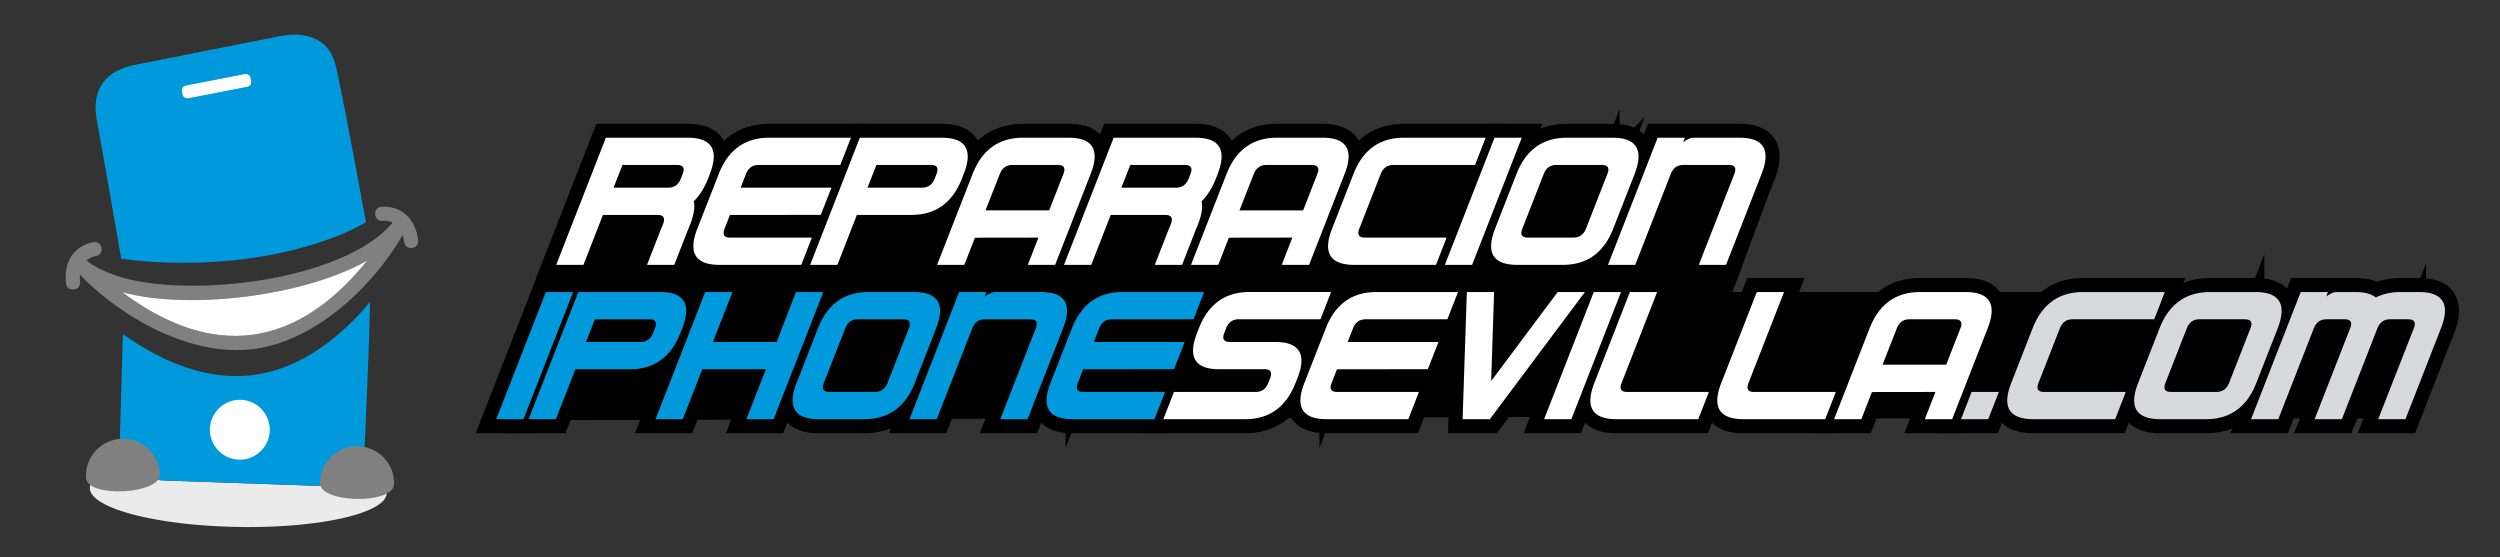
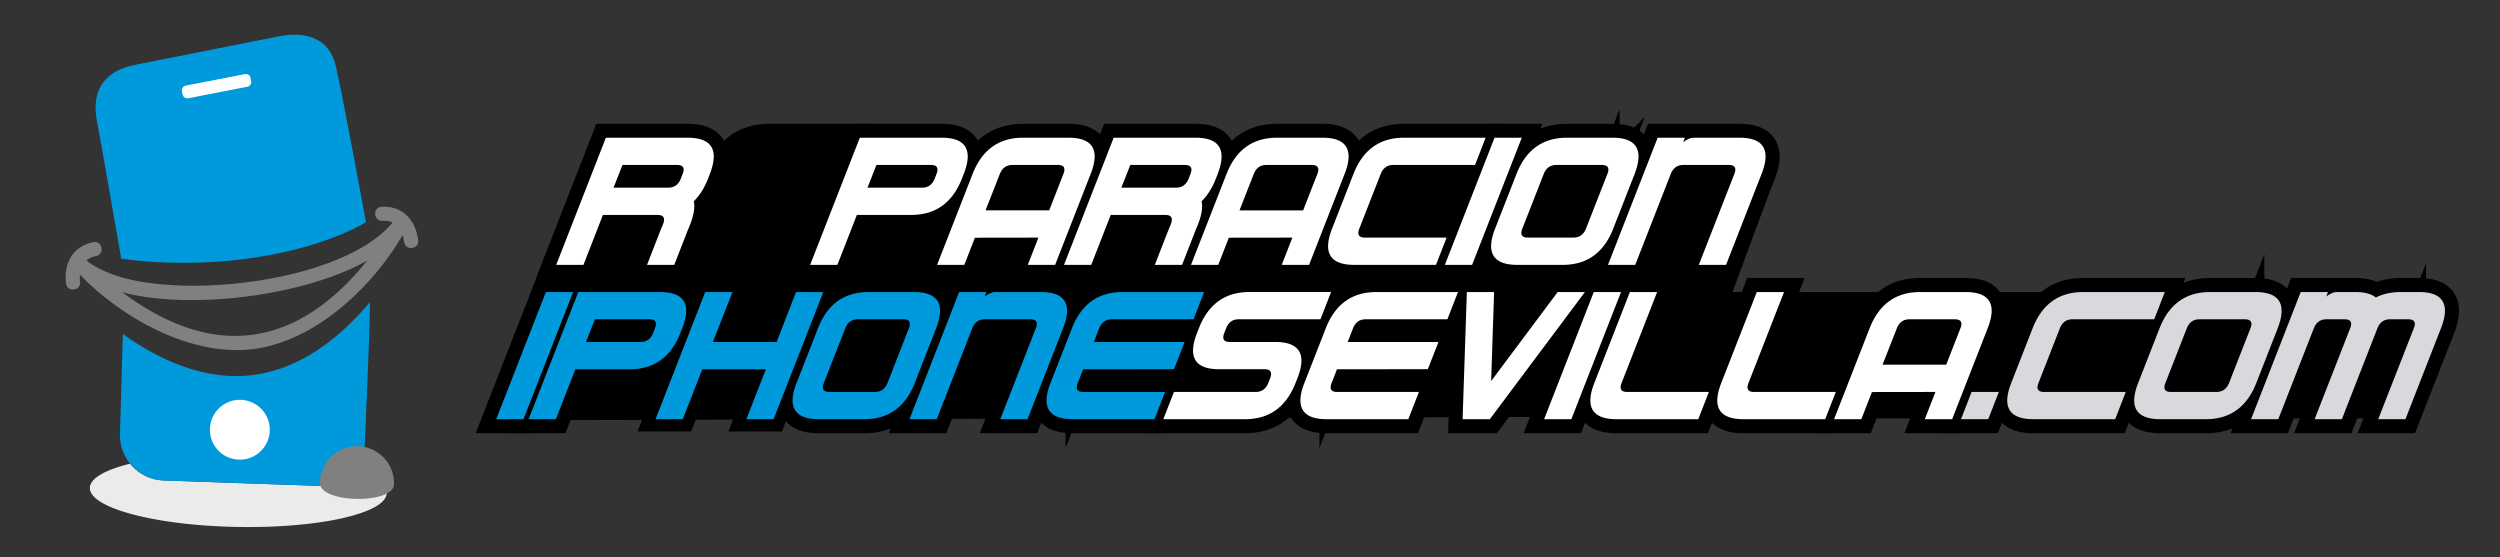
<svg xmlns="http://www.w3.org/2000/svg" viewBox="0 0 7134.85 1590.21">
  <rect x="0" y="0" width="7134.85" height="1590.21" fill="#333333" stroke="none" />
  <defs>
    <style>.cls-1,.cls-7{fill:gray;}.cls-2,.cls-5{fill:#009adc;}.cls-2,.cls-3,.cls-7{fill-rule:evenodd;}.cls-3,.cls-6{fill:#fff;}.cls-4{fill:#ebebeb;}.cls-8,.cls-9{stroke:#000;stroke-miterlimit:10;}.cls-8{stroke-width:70px;}.cls-9{stroke-width:80px;}.cls-10{fill:#d8d9dd;}</style>
  </defs>
  <g id="Capa_3" data-name="Capa 3">
    <polygon points="4813.53 1188.48 1419.05 1199.67 1687.47 509.03 5067.97 499.24 4813.53 1188.48" />
    <rect x="4651.35" y="833.38" width="2217.32" height="360.7" />
  </g>
  <g id="Capa_5" data-name="Capa 5">
    <path class="cls-1" d="M1088.48,590.22a80.7,80.7,0,0,1,15.31-.05c52.27,4.17,82.84,42.91,89.59,94.9,3.47,26.67-36.54,31.87-40,5.2a98.12,98.12,0,0,0-4.44-19.22c-88.21,151.6-251.66,303.68-427.35,325.26S350.26,909.73,228,783.87a108.79,108.79,0,0,0,.58,20c3.09,26.71-37,31.35-40.08,4.64-6-52.08,14.27-97.07,64-113.77a80.58,80.58,0,0,1,14.86-3.65c26.68-3.38,31.76,36.63,5.08,40a48.26,48.26,0,0,0-7.1,1.87,56.84,56.84,0,0,0-18.62,10.17C269.11,761.58,299,775,325,784.34c195.56,70,641.39,21.42,789.22-141.86,2.12-2.35,4.28-4.77,6.37-7.27a49.22,49.22,0,0,0-27.32-4.93C1066.53,633.45,1061.78,593.39,1088.48,590.22ZM349,834c258.75,193.21,496.83,160.87,699-90.36C872.74,843.43,544.27,886.33,349,834Z" />
    <path class="cls-2" d="M379.65,186.21S758.82,110.9,799.07,103.1s136.35-15.58,159.72,87,85.71,444.1,85.71,444.1S934.12,704.33,725.05,735.49s-379.16,2.6-379.16,2.6-61-351.9-68.83-390.86S258.88,213.48,379.65,186.21Z" />
    <path class="cls-3" d="M519.34,260.52l1.72,8.86a13.86,13.86,0,0,0,16.27,11l168.42-32.73a13.87,13.87,0,0,0,11-16.27L715,222.49a13.86,13.86,0,0,0-16.25-11L530.3,244.26A13.87,13.87,0,0,0,519.34,260.52Z" />
    <path class="cls-4" d="M256.44,1392.42c.49-27.42,44.07-51.62,114.93-69a129.37,129.37,0,0,0,96.08,47.79l439.76,15.38a129.41,129.41,0,0,0,103.91-46.3c58.27,18.88,92.95,42.2,92.52,66.92-1,57.49-191.46,100.78-425.41,96.68S255.44,1449.91,256.44,1392.42Z" />
    <path class="cls-5" d="M1041.3,1261.57a129.63,129.63,0,0,1-134.09,125l-439.76-15.38a129.66,129.66,0,0,1-125-134.1l8.19-284c92.65,66.71,226.28,134.95,370.18,117.28,146.67-18,261.38-120,335-208.35C1056.47,920.82,1041.3,1261.57,1041.3,1261.57Z" />
    <path class="cls-6" d="M599.14,1228A85.37,85.37,0,1,0,683,1141.1,85.39,85.39,0,0,0,599.14,1228Z" />
-     <path class="cls-7" d="M245.44,1363.75a105.7,105.7,0,1,1,211.11-11.06C459.6,1411,248.5,1422,245.44,1363.75Z" />
    <path class="cls-7" d="M913.16,1378.2a105.7,105.7,0,1,1,211.36,3.69C1123.5,1440.26,912.14,1436.57,913.16,1378.2Z" />
-     <path class="cls-6" d="M349,834c258.75,193.21,496.83,160.87,699-90.36C872.74,843.43,544.27,886.33,349,834Z" />
  </g>
  <g id="Capa_4" data-name="Capa 4">
    <path class="cls-8" d="M1887.31,652l5.19-12.7a42.82,42.82,0,0,0,2.47-9.59q2-16.32-18.73-16.33H1720.73l-55.6,142.56h-77.76L1729.12,393h233.27q81.9,0,73.94,64.79-2.1,17.12-10.47,38.88l-5,13q-15.83,40.17-40.88,64.8,2.52,11.14.77,25.4-2.13,17.36-10.54,39.39l-5.22,13h-.26L1924.31,755.9h-77.75L1887,652.22ZM1751,535.59h155.77q26.17,0,36.36-25.92l5-13a39.12,39.12,0,0,0,2.77-9.85q2-16.07-18.77-16.07H1776.59Z" />
    <path class="cls-8" d="M2083.23,613.34l-15.14,38.88a38.71,38.71,0,0,0-2.77,9.85q-2,16.08,18.5,16.07h233.27l-30.28,77.76H2053.54q-81.9,0-74-64.54,2.14-17.37,10.77-39.14l60.82-155.51Q2091.62,393,2195.29,393h233.27l-30.28,77.75H2165q-25.92,0-36.1,25.92l-15.14,38.88H2373l-30.55,77.75Z" />
    <path class="cls-8" d="M2687.12,393q81.9,0,74,64.53-2.13,17.37-10.77,39.14l-5,13Q2704.66,613.35,2601,613.34H2445.47L2389.86,755.9h-77.75L2453.86,393ZM2475.75,535.59h155.77q25.92,0,36.1-25.92l5-13a39.06,39.06,0,0,0,2.76-9.85q2-16.07-18.5-16.07H2501.33Z" />
    <path class="cls-8" d="M2919.77,393h129.59q81.9,0,74,64.53-2.13,17.37-10.77,39.14L3011.29,755.9h-78l30.28-77.76-181.2.26-30.25,77.5h-77.76l101.29-259.19Q2816.09,393,2919.77,393Z" />
    <path class="cls-8" d="M2853.16,496.4l-40.85,104h182.26l40.59-104a38.89,38.89,0,0,0,2.77-9.88q2-16.11-18.56-16.12h-130Q2863.38,470.4,2853.16,496.4Z" />
    <path class="cls-8" d="M3336.52,652l5.19-12.7a42.29,42.29,0,0,0,2.47-9.59q2-16.32-18.73-16.33H3169.94l-55.6,142.56h-77.76L3178.33,393H3411.6q81.9,0,74,64.79-2.1,17.12-10.48,38.88l-5,13q-15.83,40.17-40.87,64.8,2.52,11.14.77,25.4-2.15,17.36-10.54,39.39l-5.22,13H3414L3373.53,755.9h-77.76l40.46-103.68Zm-136.3-116.37H3356q26.17,0,36.35-25.92l5-13a39.06,39.06,0,0,0,2.76-9.85q2-16.07-18.76-16.07H3225.81Z" />
    <path class="cls-8" d="M3644.51,393.4h129.64q81.95,0,74,64.57-2.13,17.37-10.77,39.15L3736.07,756.4h-77.82l30.37-78-181.77.26-30.34,77.74H3399l101.33-259.28Q3540.79,393.41,3644.51,393.4Z" />
    <path class="cls-8" d="M3577.9,496.4l-40.85,104h182.26l40.59-104a39.31,39.31,0,0,0,2.77-9.88q2-16.11-18.56-16.12h-130Q3588.1,470.4,3577.9,496.4Z" />
    <path class="cls-8" d="M4128.54,678.14l-30.28,77.76H3865q-81.9,0-74-64.54,2.13-17.37,10.76-39.14l60.83-155.51Q3903.06,393,4006.74,393H4240l-30.28,77.75H3976.46q-25.92,0-36.1,25.92l-60.82,155.51a39.12,39.12,0,0,0-2.77,9.85q-2,16.08,18.51,16.07Z" />
    <path class="cls-8" d="M4201.31,755.9h-77.75L4265.31,393h77.75Z" />
    <path class="cls-8" d="M4472,393h129.6q81.9,0,73.94,64.79-2.1,17.12-10.47,38.88l-60.83,155.51Q4563.82,755.9,4460.14,755.9H4330.28q-81.9,0-74-64.54,2.13-17.37,10.76-39.14l60.83-155.51Q4368.35,393,4472,393Zm-66.38,103.67-60.82,155.51a39.55,39.55,0,0,0-2.77,9.85q-2,16.08,18.51,16.07h129.59q26.17,0,36.36-25.92l60.82-155.51a39.12,39.12,0,0,0,2.77-9.85q2-16.07-18.77-16.07H4441.75Q4415.83,470.79,4405.65,496.71Z" />
    <path class="cls-8" d="M4666.86,755.9h-77.75L4730.86,393h77.75l-5,13q16.89-13,30.88-13h129.6q81.89,0,74,64.53-2.13,17.37-10.76,39.14L4926.05,755.9h-77.76l101.29-259.19a39.55,39.55,0,0,0,2.77-9.85q2-16.07-18.51-16.07H4804.25q-25.92,0-36.1,25.92Z" />
    <path class="cls-8" d="M1494,1196.34H1416.2l141.74-362.86h77.76Z" />
    <path class="cls-8" d="M1883.65,833.48q81.9,0,74,64.54-2.13,17.37-10.77,39.14l-5,13q-40.73,103.67-144.4,103.67H1642l-55.6,142.55h-77.76l141.75-362.86ZM1672.27,976H1828q25.92,0,36.1-25.92l5-13a38.71,38.71,0,0,0,2.77-9.85q2-16.06-18.5-16.07H1697.85Z" />
    <path class="cls-8" d="M2271.81,833.48l77.72.26-141.72,362.6h-77.75l55.86-142.55H2004.23l-55.6,142.55h-77.76l141.75-362.86h77.76L2034.51,976h182Z" />
    <path class="cls-8" d="M2478.53,833.48h129.6q81.88,0,73.94,64.8-2.1,17.1-10.47,38.88l-60.83,155.51q-40.45,103.68-144.13,103.67H2336.78q-81.9,0-74-64.53,2.13-17.37,10.76-39.14l60.83-155.51Q2374.85,833.48,2478.53,833.48Zm-66.38,103.68-60.82,155.51a39.12,39.12,0,0,0-2.77,9.85q-2,16.07,18.51,16.07h129.59q26.18,0,36.36-25.92l60.82-155.51a39.55,39.55,0,0,0,2.77-9.85q2-16.06-18.77-16.07H2448.25Q2422.33,911.24,2412.15,937.16Z" />
    <path class="cls-8" d="M2673.36,1196.34h-77.75l141.75-362.86h77.75l-5,13q16.89-13,30.88-13h129.59q81.9,0,74,64.54-2.13,17.37-10.76,39.14l-101.29,259.18h-77.76l101.29-259.18a39.06,39.06,0,0,0,2.76-9.85q2-16.06-18.5-16.07H2810.75q-25.92,0-36.1,25.92Z" />
    <path class="cls-8" d="M3091.2,1053.79l-15.14,38.88a39.06,39.06,0,0,0-2.76,9.85q-2,16.07,18.5,16.07h233.27l-30.28,77.75H3061.52q-81.9,0-74-64.53,2.13-17.37,10.77-39.14l60.82-155.51q40.47-103.68,144.14-103.68h233.27l-30.29,77.76H3173q-25.92,0-36.1,25.92L3121.75,976h259.18l-30.54,77.75Z" />
    <path class="cls-8" d="M3639.5,976q81.9,0,74,64.53-2.14,17.37-10.77,39.14l-5.22,13q-40.47,103.68-144.14,103.67H3320.08l30.29-77.75h233.26q25.92,0,36.1-25.92l5.22-13a45,45,0,0,0,2.48-9.59q2-16.33-18.48-16.33H3479.36q-81.65,0-73.75-64.28,2.13-17.35,10.8-39.39l5-13q40.46-103.68,144.14-103.68h233.27l-30.29,77.76H3535.22q-25.92,0-36.09,25.92l-5,13a39.06,39.06,0,0,0-2.76,9.85q-2,16.06,18.5,16.07Z" />
    <path class="cls-8" d="M3815.68,1053.79l-15.14,38.88a39.06,39.06,0,0,0-2.76,9.85q-2,16.07,18.5,16.07h233.27l-30.29,77.75H3786q-81.91,0-74-64.53,2.13-17.37,10.76-39.14l60.83-155.51q40.45-103.68,144.14-103.68H4161l-30.28,77.76H3897.46q-25.92,0-36.1,25.92L3846.22,976h259.19l-30.54,77.75Z" />
    <path class="cls-8" d="M4174.16,1196.34l12.15-362.86h77.76l-8.38,254,189.81-254h77.75l-271.34,362.86Z" />
    <path class="cls-8" d="M4484.56,1196.34H4406.8l141.75-362.86h77.75Z" />
    <path class="cls-8" d="M4877.08,1118.59l-30.29,77.75H4613.53q-81.91,0-74-64.53,2.13-17.37,10.76-39.14L4651.6,833.48h77.76l-101.29,259.19a39.06,39.06,0,0,0-2.76,9.85q-2,16.07,18.5,16.07Z" />
    <path class="cls-8" d="M5239.31,1118.59,5209,1196.34H4975.76q-81.9,0-74-64.53,2.13-17.37,10.76-39.14l101.29-259.19h77.75l-101.28,259.19a39.55,39.55,0,0,0-2.77,9.85q-2,16.07,18.51,16.07Z" />
    <path class="cls-8" d="M5479.75,833.48h129.6q81.9,0,74,64.54-2.13,17.37-10.76,39.14l-101.29,259.18h-78l30.28-77.75-181.2.26-30.25,77.49h-77.76l101.29-259.18Q5376.08,833.48,5479.75,833.48Zm-66.38,103.68-40.72,103.67h181.69l40.46-103.67a39.12,39.12,0,0,0,2.77-9.85q2-16.06-18.51-16.07H5449.47Q5423.55,911.24,5413.37,937.16Z" />
    <path class="cls-8" d="M5626.85,1118.59h77.76l-30.29,77.75h-77.75Z" />
    <path class="cls-8" d="M6066.84,1118.59l-30.28,77.75H5803.29q-81.9,0-74-64.53,2.13-17.37,10.76-39.14l60.83-155.51Q5841.37,833.48,5945,833.48h233.27L6148,911.24H5914.76q-25.92,0-36.1,25.92l-60.82,155.51a39.12,39.12,0,0,0-2.77,9.85q-2,16.07,18.51,16.07Z" />
    <path class="cls-8" d="M6307.28,833.48h129.6q81.89,0,73.94,64.8-2.1,17.1-10.47,38.88l-60.83,155.51q-40.47,103.68-144.13,103.67H6165.53q-81.9,0-74-64.53,2.14-17.37,10.77-39.14l60.82-155.51Q6203.61,833.48,6307.28,833.48ZM6240.9,937.16l-60.82,155.51a38.71,38.71,0,0,0-2.77,9.85q-2,16.07,18.51,16.07h129.59q26.17,0,36.36-25.92l60.82-155.51a39.06,39.06,0,0,0,2.76-9.85q2-16.06-18.76-16.07H6277Q6251.08,911.24,6240.9,937.16Z" />
    <path class="cls-8" d="M6780.36,849q30.68-15.54,70.85-15.55h52.1q81.64,0,73.72,64.54-2.1,17.1-10.77,39.14L6865,1196.34h-77.75l101.54-259.18a38.71,38.71,0,0,0,2.77-9.85q2-16.06-18.77-16.07h-51.83q-25.92,0-36.1,25.92l-101.29,259.18h-77.75l101.28-259.18a38.71,38.71,0,0,0,2.77-9.85q2-16.06-18.5-16.07H6639.5q-25.92,0-36.1,25.92l-101.29,259.18h-77.75l141.75-362.86h77.75l-5,13q16.88-13,30.88-13h51.84Q6761.79,833.48,6780.36,849Z" />
  </g>
  <g id="Capa_6" data-name="Capa 6">
    <path class="cls-9" d="M1887.64,652.14l5.21-12.74a42.56,42.56,0,0,0,2.48-9.62q2-16.38-18.79-16.38h-156l-55.78,143h-77.42l141.81-363h233.26q81.84,0,73.9,64.75-2.1,17.1-10.47,38.85l-5,12.95q-15.81,40.16-40.84,64.75,2.52,11.14.77,25.39-2.13,17.35-10.53,39.36l-5.22,12.95h-.22l-40.59,104h-77.49l40.59-104ZM1750.7,535.4H1907q26.25,0,36.47-26l5-13a39.31,39.31,0,0,0,2.77-9.88q2-16.11-18.82-16.12h-156Z" />
    <path class="cls-9" d="M2083.26,613.4l-15.19,39a39,39,0,0,0-2.77,9.88q-2,16.13,18.56,16.12h233.28l-30.38,78H2053.53q-81.93,0-74-64.56,2.14-17.37,10.77-39.15l60.85-155.57q40.47-103.71,144.19-103.72h233.28l-30.38,78H2164.69q-25.59,0-35.65,25.6l-15,38.4H2373l-30.63,78Z" />
    <path class="cls-9" d="M2687.12,393.4q81.78,0,73.87,64.45-2.13,17.34-10.75,39.08l-4.95,12.94q-40.66,103.54-144.2,103.53H2445.55l-55.77,143h-77.7l141.8-363Zm-211.69,142h156.26q26,0,36.22-26l5-13a38.89,38.89,0,0,0,2.77-9.88q2-16.11-18.56-16.12h-156Z" />
    <path class="cls-9" d="M2919.78,393.4h129.64q81.93,0,74,64.57-2.13,17.37-10.77,39.15L3011.33,756.4h-77.82l30.38-78-181.78.26-30.34,77.74h-77.51l101.32-259.28Q2816.07,393.41,2919.78,393.4Zm-66.62,103-40.85,104h182.26l40.59-104a38.89,38.89,0,0,0,2.77-9.88q2-16.11-18.56-16.12h-130Q2863.38,470.4,2853.16,496.4Z" />
    <path class="cls-9" d="M3336.86,652.14l5.2-12.74a42.56,42.56,0,0,0,2.48-9.62q2-16.38-18.79-16.38h-156L3114,756.4h-77.42l141.8-363h233.27q81.84,0,73.89,64.75-2.1,17.1-10.47,38.85l-5,12.95q-15.81,40.16-40.85,64.75,2.52,11.14.77,25.39-2.13,17.35-10.53,39.36l-5.22,12.95h-.22l-40.59,104H3296l40.59-104Zm-137-116.74h156.26q26.25,0,36.47-26l5-13a39.31,39.31,0,0,0,2.77-9.88q2-16.11-18.82-16.12h-156Z" />
    <path class="cls-9" d="M3644.51,393.4h129.64q81.95,0,74,64.57-2.13,17.37-10.77,39.15L3736.07,756.4h-77.82l30.37-78-181.77.26-30.34,77.74H3399l101.33-259.28Q3540.79,393.41,3644.51,393.4Zm-66.61,103-40.85,104h182.26l40.59-104a39.31,39.31,0,0,0,2.77-9.88q2-16.11-18.56-16.12h-130Q3588.1,470.4,3577.9,496.4Z" />
    <path class="cls-9" d="M4128.59,678.4l-30.38,78H3865q-81.93,0-74-64.56,2.13-17.37,10.77-39.15l60.84-155.57q40.48-103.71,144.2-103.72h233.27l-30.38,78h-233.3q-25.89,0-36,25.88l-60.72,155.25a38.94,38.94,0,0,0-2.76,9.83q-2,16,18.47,16Z" />
    <path class="cls-9" d="M4201.3,756.4h-77.78l141.8-363h77.79Z" />
    <path class="cls-9" d="M4472,393.4h129.64q81.93,0,74,64.82-2.1,17.11-10.48,38.9l-60.84,155.57Q4563.85,756.4,4460.14,756.4H4330.23q-81.93,0-74-64.56,2.13-17.37,10.77-39.15l60.84-155.57Q4368.33,393.41,4472,393.4Zm-66.29,103.88L4345,652.53a38.94,38.94,0,0,0-2.76,9.83q-2,16,18.48,16h129.37q26.13,0,36.3-25.87l60.72-155.25a38.94,38.94,0,0,0,2.76-9.83q2-16.05-18.73-16.05H4441.79Q4415.92,471.4,4405.75,497.28Z" />
    <path class="cls-9" d="M4666.41,756.4H4589l141.8-363h77.79l-5,13q16.89-13,30.89-13h129.64q81.93,0,74,64.57-2.13,17.37-10.77,39.15L4926.09,756.4h-77.68L4950,496.4a38.89,38.89,0,0,0,2.77-9.88q2-16.11-18.56-16.12h-130q-26,0-36.21,26Z" />
    <path class="cls-9" d="M1493.94,1196.4h-77.79L1558,833.4h77.78Z" />
    <path class="cls-9" d="M1883.64,833.4q81.79,0,73.88,64.45-2.13,17.34-10.75,39.08l-5,12.94q-40.66,103.54-144.19,103.53H1642.08l-55.78,143h-77.7l141.81-363ZM1672,976.4h156.26q26,0,36.21-26l5-13a39.31,39.31,0,0,0,2.77-9.88q2-16.11-18.56-16.12h-156Z" />
-     <path class="cls-9" d="M2272.18,833.4l77.38.26L2207.79,1196.4h-77.54l56-143H2004l-55.78,143h-77.41l141.81-363h77.53l-56,143h182.52Z" />
    <path class="cls-9" d="M2478.53,833.4h129.65q81.93,0,74,64.83-2.1,17.1-10.48,38.89l-60.84,155.57q-40.48,103.71-144.2,103.71h-129.9q-81.93,0-74-64.56,2.15-17.37,10.78-39.15l60.84-155.57Q2374.82,833.41,2478.53,833.4Zm-66.28,103.88-60.72,155.25a38.94,38.94,0,0,0-2.76,9.83q-2,16,18.47,16h129.38q26.13,0,36.3-25.87l60.72-155.25a38.94,38.94,0,0,0,2.76-9.83q2-16.05-18.73-16.05H2448.29Q2422.42,911.4,2412.25,937.28Z" />
    <path class="cls-9" d="M2673.42,1196.4h-77.9l141.8-363h77.79l-5,13q16.88-13,30.89-13h129.64q81.93,0,74,64.57-2.14,17.37-10.77,39.15L2932.59,1196.4h-77.81L2956,937.31a38.89,38.89,0,0,0,2.76-9.84q2-16.07-18.49-16.07H2810.75q-25.9,0-36.08,25.91Z" />
    <path class="cls-9" d="M3091.09,1054.4l-15,38.4a38.14,38.14,0,0,0-2.73,9.73q-1.95,15.88,18.27,15.87h233.44l-30.38,78H3061.51q-81.95,0-74-64.56,2.13-17.37,10.77-39.15l60.85-155.57q40.47-103.71,144.19-103.72h233.27l-30.37,78H3173.07q-26,0-36.21,26l-15.19,39H3381l-30.64,78Z" />
    <path class="cls-9" d="M3639.49,976.4q81.78,0,73.88,64.45-2.13,17.34-10.76,39.08l-5.21,12.94Q3657,1196.42,3553.47,1196.4H3320l30.37-78h233.15q26,0,36.22-26l5.23-13a45.24,45.24,0,0,0,2.48-9.62q2-16.38-18.53-16.38H3479.37q-81.54,0-73.65-64.18,2.13-17.34,10.78-39.35l5-12.94q40.39-103.51,143.93-103.53h233.43l-30.38,78H3535.3q-26,0-36.22,26l-5,13a39.49,39.49,0,0,0-2.78,9.88q-2,16.13,18.56,16.12Z" />
    <path class="cls-9" d="M3815.57,1054.4l-15,38.4a39,39,0,0,0-2.73,9.73q-2,15.88,18.28,15.87h233.43l-30.37,78H3786q-81.93,0-74-64.56,2.13-17.37,10.77-39.15l60.85-155.57q40.47-103.71,144.19-103.72h233.27l-30.38,78H3897.54q-26,0-36.21,26l-15.19,39h259.32l-30.64,78Z" />
    <path class="cls-9" d="M4174.09,1196.4l12.16-363H4264l-8.38,254.1,189.88-254.1h77.79l-271.45,363Z" />
    <path class="cls-9" d="M4484.54,1196.4h-77.78l141.8-363h77.79Z" />
    <path class="cls-9" d="M4877.12,1118.4l-30.37,78H4613.53q-81.93,0-74-64.56,2.13-17.37,10.77-39.15L4651.62,833.4h77.72l-101.25,259.09a39.66,39.66,0,0,0-2.77,9.85q-2,16.07,18.5,16.06Z" />
    <path class="cls-9" d="M5239.36,1118.4l-30.38,78H4975.77q-81.93,0-74-64.56,2.13-17.37,10.77-39.15L5013.86,833.4h77.72l-101.25,259.09a38.82,38.82,0,0,0-2.77,9.85q-2,16.07,18.5,16.06Z" />
    <path class="cls-9" d="M5479.76,833.4H5609.4q81.93,0,74,64.57-2.13,17.37-10.77,39.15L5571.31,1196.4h-77.82l30.38-78-181.77.26-30.35,77.74h-77.51l101.33-259.28Q5376,833.41,5479.76,833.4Zm-66.62,104-40.84,104h182.25l40.59-104a39.37,39.37,0,0,0,2.78-9.88q2-16.11-18.56-16.12h-130Q5423.35,911.4,5413.14,937.4Z" />
    <path class="cls-9" d="M5626.78,1118.4h78l-30.38,78h-78Z" />
    <path class="cls-9" d="M6066.89,1118.4l-30.38,78H5803.28q-81.93,0-74-64.56,2.13-17.37,10.77-39.15l60.84-155.57q40.48-103.71,144.2-103.72h233.27l-30.38,78h-233.3q-25.89,0-36,25.88l-60.72,155.25a38.94,38.94,0,0,0-2.76,9.83q-2,16,18.47,16Z" />
    <path class="cls-9" d="M6307.28,833.4h129.65q81.93,0,74,64.83-2.1,17.1-10.48,38.89l-60.84,155.57q-40.48,103.71-144.2,103.71h-129.9q-81.93,0-74-64.56,2.14-17.37,10.78-39.15l60.84-155.57Q6203.58,833.41,6307.28,833.4ZM6241,937.28l-60.72,155.25a38.94,38.94,0,0,0-2.76,9.83q-2,16,18.47,16h129.38q26.13,0,36.3-25.87l60.72-155.25a38.94,38.94,0,0,0,2.76-9.83q2-16.05-18.73-16.05H6277Q6251.17,911.4,6241,937.28Z" />
    <path class="cls-9" d="M6780.39,849q30.69-15.56,70.88-15.56h52.11q81.68,0,73.75,64.57-2.1,17.1-10.77,39.15L6865,1196.4h-77.85l101.5-259.09a39,39,0,0,0,2.77-9.84q2-16.07-18.76-16.07h-51.82q-25.91,0-36.08,25.91L6683.55,1196.4h-77.73l101.25-259.09a38.89,38.89,0,0,0,2.76-9.84q2-16.07-18.49-16.07h-51.82q-25.92,0-36.09,25.91L6502.18,1196.4h-77.93l141.8-363h77.79l-5,13q16.88-13,30.89-13h51.85Q6761.82,833.4,6780.39,849Z" />
  </g>
  <g id="Capa_2" data-name="Capa 2">
    <path class="cls-6" d="M1887.31,652l5.19-12.7a42.82,42.82,0,0,0,2.47-9.59q2-16.32-18.73-16.33H1720.73l-55.6,142.56h-77.76L1729.12,393h233.27q81.9,0,73.94,64.79-2.1,17.12-10.47,38.88l-5,13q-15.83,40.17-40.88,64.8,2.52,11.14.77,25.4-2.13,17.36-10.54,39.39l-5.22,13h-.26L1924.31,755.9h-77.75L1887,652.22ZM1751,535.59h155.77q26.17,0,36.36-25.92l5-13a39.12,39.12,0,0,0,2.77-9.85q2-16.07-18.77-16.07H1776.59Z" />
-     <path class="cls-6" d="M2083.23,613.34l-15.14,38.88a38.71,38.71,0,0,0-2.77,9.85q-2,16.08,18.5,16.07h233.27l-30.28,77.76H2053.54q-81.9,0-74-64.54,2.14-17.37,10.77-39.14l60.82-155.51Q2091.62,393,2195.29,393h233.27l-30.28,77.75H2165q-25.92,0-36.1,25.92l-15.14,38.88H2373l-30.55,77.75Z" />
    <path class="cls-6" d="M2687.12,393q81.9,0,74,64.53-2.13,17.37-10.77,39.14l-5,13Q2704.66,613.35,2601,613.34H2445.47L2389.86,755.9h-77.75L2453.86,393ZM2475.75,535.59h155.77q25.92,0,36.1-25.92l5-13a39.06,39.06,0,0,0,2.76-9.85q2-16.07-18.5-16.07H2501.33Z" />
    <path class="cls-6" d="M2919.77,393h129.59q81.9,0,74,64.53-2.13,17.37-10.77,39.14L3011.29,755.9h-78l30.28-77.76-181.2.26-30.25,77.5h-77.76l101.29-259.19Q2816.09,393,2919.77,393Zm-66.38,103.67-40.72,103.67h181.68l40.47-103.67a39.06,39.06,0,0,0,2.76-9.85q2-16.07-18.5-16.07H2889.49Q2863.57,470.79,2853.39,496.71Z" />
    <path class="cls-6" d="M3336.52,652l5.19-12.7a42.29,42.29,0,0,0,2.47-9.59q2-16.32-18.73-16.33H3169.94l-55.6,142.56h-77.76L3178.33,393H3411.6q81.9,0,74,64.79-2.1,17.12-10.48,38.88l-5,13q-15.83,40.17-40.87,64.8,2.52,11.14.77,25.4-2.15,17.36-10.54,39.39l-5.22,13H3414L3373.53,755.9h-77.76l40.46-103.68Zm-136.3-116.37H3356q26.17,0,36.35-25.92l5-13a39.06,39.06,0,0,0,2.76-9.85q2-16.07-18.76-16.07H3225.81Z" />
    <path class="cls-6" d="M3644.5,393h129.6q81.9,0,74,64.53-2.14,17.37-10.77,39.14L3736,755.9h-78l30.28-77.76-181.2.26-30.25,77.5h-77.76l101.29-259.19Q3540.83,393,3644.5,393Zm-66.38,103.67L3537.4,600.38h181.69l40.46-103.67a38.71,38.71,0,0,0,2.77-9.85q2-16.07-18.5-16.07h-129.6Q3588.3,470.79,3578.12,496.71Z" />
    <path class="cls-6" d="M4128.54,678.14l-30.28,77.76H3865q-81.9,0-74-64.54,2.13-17.37,10.76-39.14l60.83-155.51Q3903.06,393,4006.74,393H4240l-30.28,77.75H3976.46q-25.92,0-36.1,25.92l-60.82,155.51a39.12,39.12,0,0,0-2.77,9.85q-2,16.08,18.51,16.07Z" />
    <path class="cls-6" d="M4201.31,755.9h-77.75L4265.31,393h77.75Z" />
    <path class="cls-6" d="M4472,393h129.6q81.9,0,73.94,64.79-2.1,17.12-10.47,38.88l-60.83,155.51Q4563.82,755.9,4460.14,755.9H4330.28q-81.9,0-74-64.54,2.13-17.37,10.76-39.14l60.83-155.51Q4368.35,393,4472,393Zm-66.38,103.67-60.82,155.51a39.55,39.55,0,0,0-2.77,9.85q-2,16.08,18.51,16.07h129.59q26.17,0,36.36-25.92l60.82-155.51a39.12,39.12,0,0,0,2.77-9.85q2-16.07-18.77-16.07H4441.75Q4415.83,470.79,4405.65,496.71Z" />
    <path class="cls-6" d="M4666.86,755.9h-77.75L4730.86,393h77.75l-5,13q16.89-13,30.88-13h129.6q81.89,0,74,64.53-2.13,17.37-10.76,39.14L4926.05,755.9h-77.76l101.29-259.19a39.55,39.55,0,0,0,2.77-9.85q2-16.07-18.51-16.07H4804.25q-25.92,0-36.1,25.92Z" />
    <path class="cls-5" d="M1494,1196.34H1416.2l141.74-362.86h77.76Z" />
    <path class="cls-5" d="M1883.65,833.48q81.9,0,74,64.54-2.13,17.37-10.77,39.14l-5,13q-40.73,103.67-144.4,103.67H1642l-55.6,142.55h-77.76l141.75-362.86ZM1672.27,976H1828q25.92,0,36.1-25.92l5-13a38.71,38.71,0,0,0,2.77-9.85q2-16.06-18.5-16.07H1697.85Z" />
    <path class="cls-5" d="M2271.81,833.48l77.72.26-141.72,362.6h-77.75l55.86-142.55H2004.23l-55.6,142.55h-77.76l141.75-362.86h77.76L2034.51,976h182Z" />
    <path class="cls-5" d="M2478.53,833.48h129.6q81.88,0,73.94,64.8-2.1,17.1-10.47,38.88l-60.83,155.51q-40.45,103.68-144.13,103.67H2336.78q-81.9,0-74-64.53,2.13-17.37,10.76-39.14l60.83-155.51Q2374.85,833.48,2478.53,833.48Zm-66.38,103.68-60.82,155.51a39.12,39.12,0,0,0-2.77,9.85q-2,16.07,18.51,16.07h129.59q26.18,0,36.36-25.92l60.82-155.51a39.55,39.55,0,0,0,2.77-9.85q2-16.06-18.77-16.07H2448.25Q2422.33,911.24,2412.15,937.16Z" />
    <path class="cls-5" d="M2673.36,1196.34h-77.75l141.75-362.86h77.75l-5,13q16.89-13,30.88-13h129.59q81.9,0,74,64.54-2.13,17.37-10.76,39.14l-101.29,259.18h-77.76l101.29-259.18a39.06,39.06,0,0,0,2.76-9.85q2-16.06-18.5-16.07H2810.75q-25.92,0-36.1,25.92Z" />
    <path class="cls-5" d="M3091.2,1053.79l-15.14,38.88a39.06,39.06,0,0,0-2.76,9.85q-2,16.07,18.5,16.07h233.27l-30.28,77.75H3061.52q-81.9,0-74-64.53,2.13-17.37,10.77-39.14l60.82-155.51q40.47-103.68,144.14-103.68h233.27l-30.29,77.76H3173q-25.92,0-36.1,25.92L3121.75,976h259.18l-30.54,77.75Z" />
    <path class="cls-6" d="M3639.5,976q81.9,0,74,64.53-2.14,17.37-10.77,39.14l-5.22,13q-40.47,103.68-144.14,103.67H3320.08l30.29-77.75h233.26q25.92,0,36.1-25.92l5.22-13a45,45,0,0,0,2.48-9.59q2-16.33-18.48-16.33H3479.36q-81.65,0-73.75-64.28,2.13-17.35,10.8-39.39l5-13q40.46-103.68,144.14-103.68h233.27l-30.29,77.76H3535.22q-25.92,0-36.09,25.92l-5,13a39.06,39.06,0,0,0-2.76,9.85q-2,16.06,18.5,16.07Z" />
    <path class="cls-6" d="M3815.68,1053.79l-15.14,38.88a39.06,39.06,0,0,0-2.76,9.85q-2,16.07,18.5,16.07h233.27l-30.29,77.75H3786q-81.91,0-74-64.53,2.13-17.37,10.76-39.14l60.83-155.51q40.45-103.68,144.14-103.68H4161l-30.28,77.76H3897.46q-25.92,0-36.1,25.92L3846.22,976h259.19l-30.54,77.75Z" />
    <path class="cls-6" d="M4174.16,1196.34l12.15-362.86h77.76l-8.38,254,189.81-254h77.75l-271.34,362.86Z" />
    <path class="cls-6" d="M4484.56,1196.34H4406.8l141.75-362.86h77.75Z" />
    <path class="cls-6" d="M4877.08,1118.59l-30.29,77.75H4613.53q-81.91,0-74-64.53,2.13-17.37,10.76-39.14L4651.6,833.48h77.76l-101.29,259.19a39.06,39.06,0,0,0-2.76,9.85q-2,16.07,18.5,16.07Z" />
    <path class="cls-6" d="M5239.31,1118.59,5209,1196.34H4975.76q-81.9,0-74-64.53,2.13-17.37,10.76-39.14l101.29-259.19h77.75l-101.28,259.19a39.55,39.55,0,0,0-2.77,9.85q-2,16.07,18.51,16.07Z" />
    <path class="cls-6" d="M5479.75,833.48h129.6q81.9,0,74,64.54-2.13,17.37-10.76,39.14l-101.29,259.18h-78l30.28-77.75-181.2.26-30.25,77.49h-77.76l101.29-259.18Q5376.08,833.48,5479.75,833.48Zm-66.38,103.68-40.72,103.67h181.69l40.46-103.67a39.12,39.12,0,0,0,2.77-9.85q2-16.06-18.51-16.07H5449.47Q5423.55,911.24,5413.37,937.16Z" />
    <path class="cls-10" d="M5626.85,1118.59h77.76l-30.29,77.75h-77.75Z" />
    <path class="cls-10" d="M6066.84,1118.59l-30.28,77.75H5803.29q-81.9,0-74-64.53,2.13-17.37,10.76-39.14l60.83-155.51Q5841.37,833.48,5945,833.48h233.27L6148,911.24H5914.76q-25.92,0-36.1,25.92l-60.82,155.51a39.12,39.12,0,0,0-2.77,9.85q-2,16.07,18.51,16.07Z" />
    <path class="cls-10" d="M6307.28,833.48h129.6q81.89,0,73.94,64.8-2.1,17.1-10.47,38.88l-60.83,155.51q-40.47,103.68-144.13,103.67H6165.53q-81.9,0-74-64.53,2.14-17.37,10.77-39.14l60.82-155.51Q6203.61,833.48,6307.28,833.48ZM6240.9,937.16l-60.82,155.51a38.71,38.71,0,0,0-2.77,9.85q-2,16.07,18.51,16.07h129.59q26.17,0,36.36-25.92l60.82-155.51a39.06,39.06,0,0,0,2.76-9.85q2-16.06-18.76-16.07H6277Q6251.08,911.24,6240.9,937.16Z" />
    <path class="cls-10" d="M6780.36,849q30.68-15.54,70.85-15.55h52.1q81.64,0,73.72,64.54-2.1,17.1-10.77,39.14L6865,1196.34h-77.75l101.54-259.18a38.71,38.71,0,0,0,2.77-9.85q2-16.06-18.77-16.07h-51.83q-25.92,0-36.1,25.92l-101.29,259.18h-77.75l101.28-259.18a38.71,38.71,0,0,0,2.77-9.85q2-16.06-18.5-16.07H6639.5q-25.92,0-36.1,25.92l-101.29,259.18h-77.75l141.75-362.86h77.75l-5,13q16.88-13,30.88-13h51.84Q6761.79,833.48,6780.36,849Z" />
  </g>
</svg>